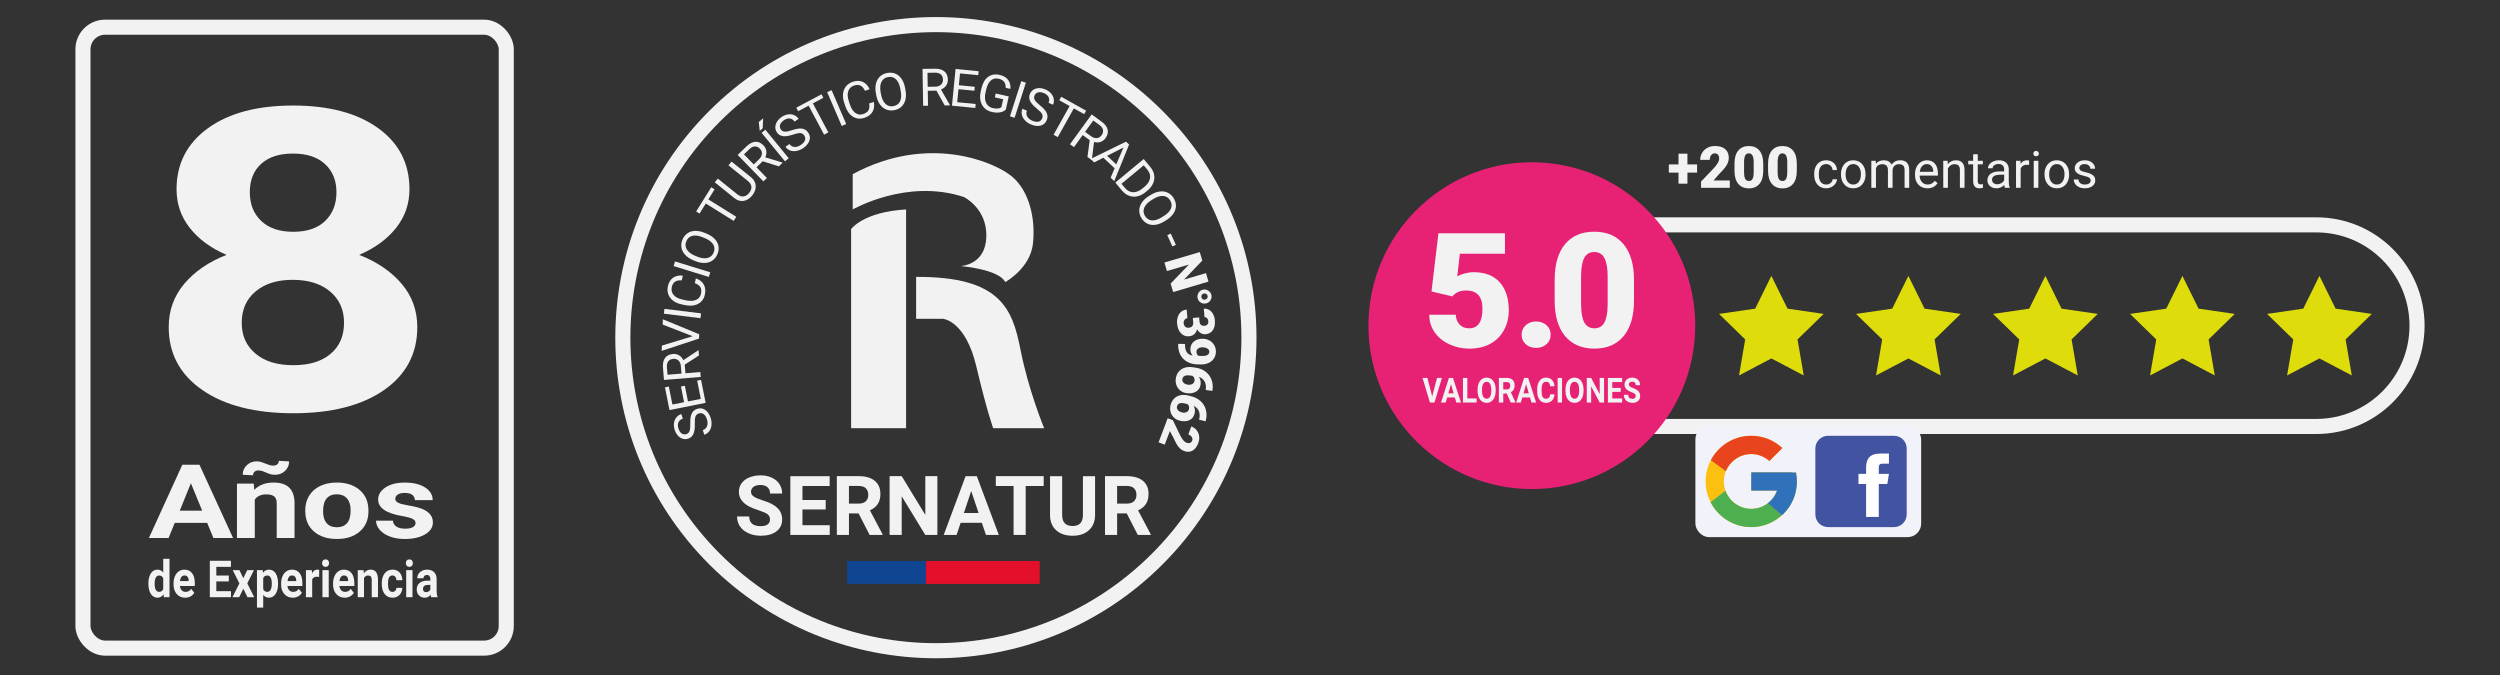
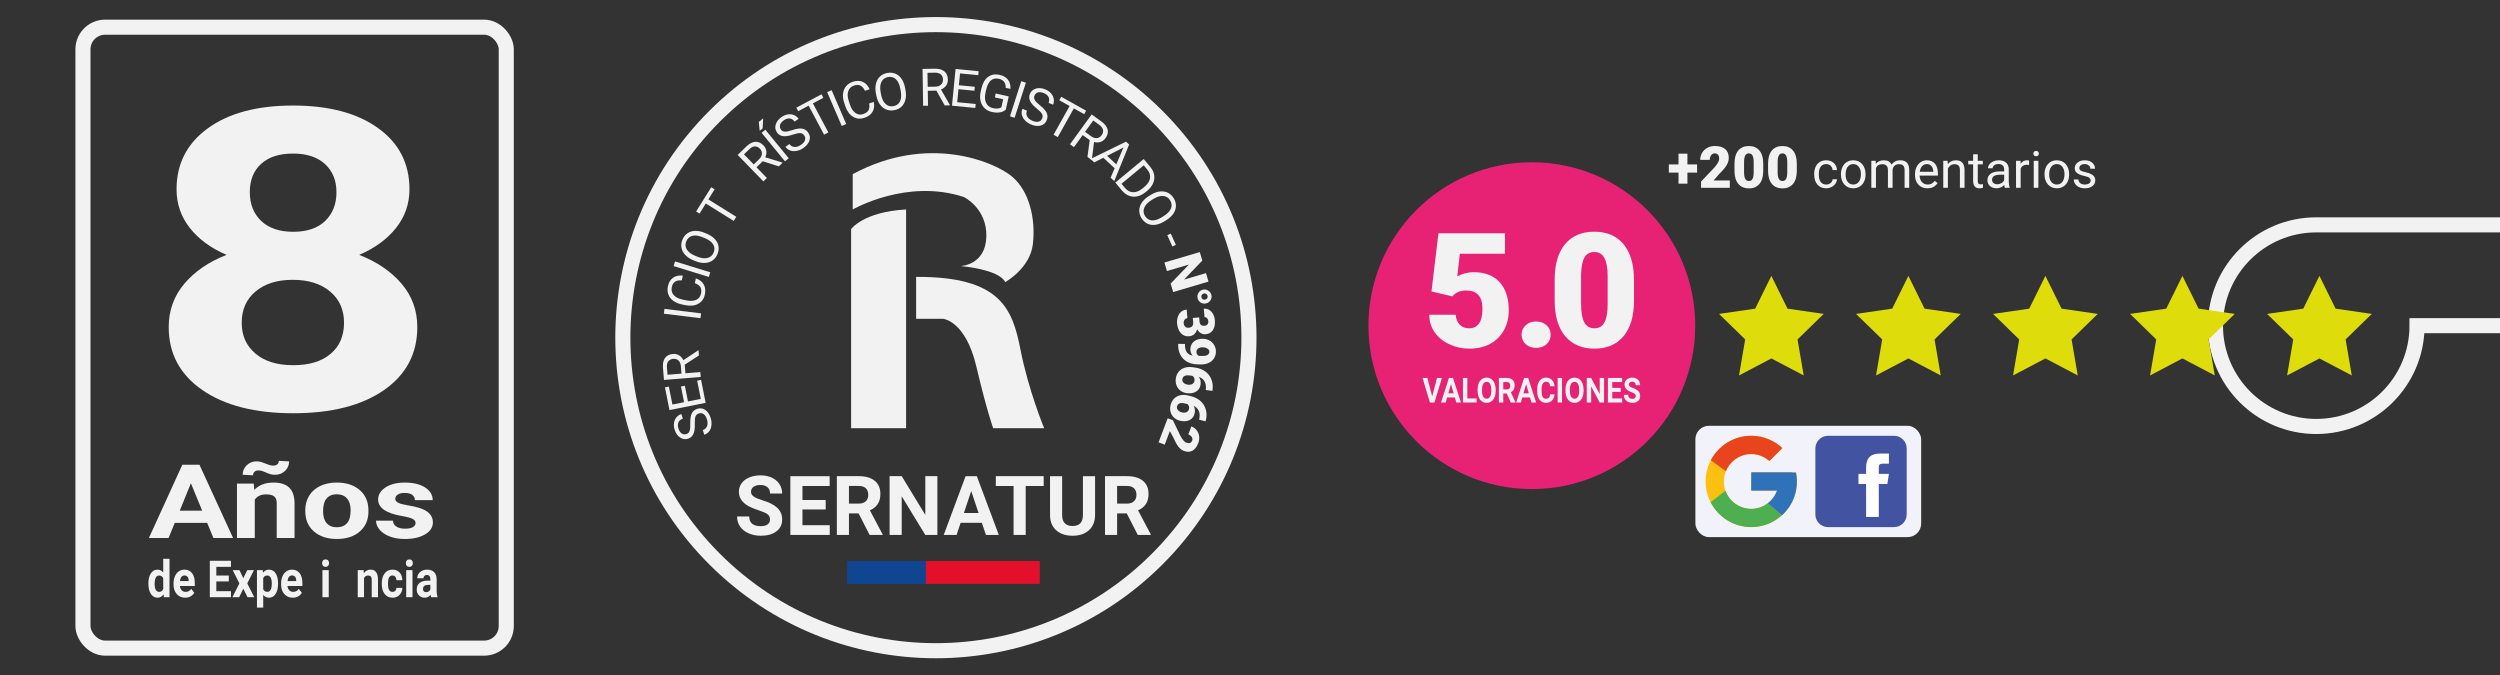
<svg xmlns="http://www.w3.org/2000/svg" id="Capa_1" data-name="Capa 1" viewBox="0 0 6296.28 1700.79">
  <rect x="0" y="0" width="6296.28" height="1700.79" fill="#333333" stroke="none" />
  <defs>
    <style>      .cls-1 {        fill: #104592;      }      .cls-2 {        fill: #f2f2f2;      }      .cls-3 {        fill: #e72274;      }      .cls-4 {        fill: #4daf50;      }      .cls-5 {        fill: #fff;      }      .cls-6 {        fill: #f2f3fa;      }      .cls-7 {        fill: #e40f2a;      }      .cls-8 {        fill: #e8451e;      }      .cls-9 {        fill: #2f72b9;      }      .cls-10 {        fill: none;        stroke: #f2f2f2;        stroke-miterlimit: 10;        stroke-width: 38px;      }      .cls-11 {        fill: #dedd0b;      }      .cls-12 {        fill: #fcc010;      }      .cls-13 {        fill: #4153a1;      }    </style>
  </defs>
  <g>
    <g>
      <path class="cls-2" d="M1939.27,1308.4c0-5.76-2.03-10.18-6.1-13.26-4.07-3.08-11.39-6.34-21.96-9.76-10.57-3.42-18.94-6.79-25.11-10.11-16.81-9.08-25.21-21.31-25.21-36.7,0-7.99,2.25-15.13,6.76-21.4,4.51-6.27,10.98-11.16,19.41-14.69,8.44-3.52,17.91-5.29,28.41-5.29,10.57,0,19.99,1.92,28.26,5.74,8.27,3.83,14.69,9.23,19.26,16.21,4.57,6.98,6.86,14.91,6.86,23.78h-30.5c0-6.77-2.14-12.05-6.4-15.81-4.27-3.76-10.27-5.64-17.99-5.64-7.46,0-13.25,1.58-17.38,4.73-4.13,3.15-6.2,7.3-6.2,12.45,0,4.81,2.42,8.84,7.27,12.1,4.84,3.25,11.98,6.3,21.4,9.15,17.35,5.22,29.99,11.69,37.92,19.41,7.93,7.73,11.89,17.35,11.89,28.87,0,12.81-4.85,22.86-14.54,30.14-9.69,7.29-22.74,10.93-39.14,10.93-11.39,0-21.75-2.08-31.11-6.25-9.35-4.17-16.48-9.88-21.4-17.13-4.91-7.25-7.37-15.65-7.37-25.21h30.6c0,16.33,9.76,24.5,29.28,24.5,7.25,0,12.91-1.47,16.98-4.42,4.06-2.95,6.1-7.07,6.1-12.35Z" />
      <path class="cls-2" d="M2079.54,1283.09h-58.55s0,39.65,0,39.65h68.72s0,24.5,0,24.5h-99.21s0-148,0-148h99.01s0,24.7,0,24.7h-68.51s0,35.27,0,35.27h58.55v23.89Z" />
      <path class="cls-2" d="M2162.39,1293.05h-24.3s0,54.18,0,54.18h-30.49s0-148,0-148h54.99c17.48,0,30.97,3.9,40.46,11.69,9.49,7.79,14.23,18.81,14.23,33.04,0,10.1-2.18,18.52-6.56,25.26-4.37,6.74-11,12.11-19.87,16.11l32.02,60.48v1.42s-32.73,0-32.73,0l-27.75-54.18ZM2138.09,1268.35h24.6c7.66,0,13.59-1.95,17.79-5.85,4.2-3.9,6.3-9.27,6.3-16.11s-1.98-12.47-5.95-16.47c-3.96-4-10.05-6-18.25-6h-24.5s0,44.42,0,44.42Z" />
      <path class="cls-2" d="M2360.81,1347.23h-30.5s-59.36-97.38-59.36-97.38v97.38s-30.49,0-30.49,0v-148s30.49,0,30.49,0l59.47,97.58v-97.58s30.39,0,30.39,0v148Z" />
      <path class="cls-2" d="M2472.83,1316.74h-53.47s-10.17,30.5-10.17,30.5h-32.42s55.09-148,55.09-148h28.26s55.4,148,55.4,148h-32.43s-10.27-30.5-10.27-30.5ZM2427.59,1292.04h37s-18.6-55.4-18.6-55.4l-18.4,55.4Z" />
      <path class="cls-2" d="M2628.55,1223.93h-45.33s0,123.3,0,123.3h-30.5s0-123.3,0-123.3h-44.73v-24.7s120.56,0,120.56,0v24.7Z" />
      <path class="cls-2" d="M2757.96,1199.23v97.48c0,16.2-5.07,29.01-15.2,38.43-10.13,9.42-23.97,14.13-41.52,14.13-17.28,0-31-4.57-41.17-13.72-10.17-9.15-15.35-21.72-15.55-37.71v-98.6s30.5,0,30.5,0v97.68c0,9.69,2.32,16.76,6.96,21.19,4.64,4.44,11.06,6.66,19.26,6.66,17.14,0,25.85-9.01,26.13-27.04v-98.5s30.6,0,30.6,0Z" />
      <path class="cls-2" d="M2837.75,1293.05h-24.29s0,54.18,0,54.18h-30.5s0-148,0-148h54.99c17.48,0,30.97,3.9,40.46,11.69,9.49,7.79,14.23,18.81,14.23,33.04,0,10.1-2.19,18.52-6.56,25.26-4.37,6.74-11,12.11-19.87,16.11l32.02,60.48v1.42s-32.73,0-32.73,0l-27.75-54.18ZM2813.46,1268.35h24.6c7.66,0,13.59-1.95,17.79-5.85,4.2-3.9,6.3-9.27,6.3-16.11,0-6.98-1.98-12.47-5.95-16.47-3.96-4-10.05-6-18.25-6h-24.5s0,44.42,0,44.42Z" />
    </g>
    <g>
      <rect class="cls-1" x="2133.39" y="1412.91" width="198.6" height="57.61" />
      <rect class="cls-7" x="2331.99" y="1412.91" width="286.53" height="57.61" />
    </g>
    <path class="cls-2" d="M2281.99,527.54v550.83s-138.47,0-138.47,0v-501.31s30.32-43.46,138.47-49.52Z" />
    <path class="cls-2" d="M2147.57,527.54s136.44-78.83,279.96-31.33c0,0,58.62,28.3,56.6,100.06-2.02,71.76-64.68,73.78-64.68,73.78,0,0,97.03,8.09,112.19,40.43,0,0,62.66-34.36,69.74-96.02,7.07-61.65-8.09-132.4-52.56-169.8-44.47-37.4-212.25-108.14-401.25-6.06v88.94Z" />
    <path class="cls-2" d="M2307.26,697.33v105.62s68.04,0,68.04,0c0,0,56.27,4.55,83.56,119.77,27.29,115.22,42.45,155.65,42.45,155.65h128.36s-39.42-95.01-59.63-198.1c-20.21-103.09-50.53-183.95-262.78-182.94Z" />
    <circle class="cls-10" cx="2357.07" cy="850.39" r="788.43" transform="translate(89.05 1915.78) rotate(-45)" />
    <g>
      <path class="cls-2" d="M1749.86,1067.82c.33,10.92-.86,19.34-3.59,25.24-2.73,5.9-7.17,9.84-13.32,11.81-6.96,2.24-13.62,1.3-19.96-2.81-6.34-4.1-10.94-10.61-13.8-19.52-1.95-6.07-2.51-11.87-1.69-17.38.82-5.51,2.88-10.24,6.17-14.17,3.29-3.94,7.39-6.69,12.29-8.26l3.76,11.72c-5.36,1.72-9.03,4.78-11.01,9.16-1.97,4.39-1.97,9.68.02,15.87,1.85,5.75,4.55,9.83,8.12,12.23,3.57,2.41,7.6,2.88,12.11,1.44,3.61-1.16,6.17-3.67,7.68-7.53,1.51-3.86,2.13-9.79,1.84-17.81-.29-8.01.14-14.49,1.3-19.44,1.16-4.95,3.08-8.96,5.75-12.03,2.68-3.07,6.26-5.33,10.76-6.77,7.17-2.3,13.8-1.35,19.91,2.85,6.1,4.2,10.66,10.98,13.66,20.33,1.95,6.07,2.6,12.12,1.97,18.13-.64,6.01-2.52,11.09-5.66,15.25-3.13,4.15-7.27,7.06-12.41,8.71l-3.76-11.72c5.34-1.72,8.93-5.04,10.76-9.99,1.83-4.94,1.69-10.71-.43-17.31-1.98-6.15-4.74-10.47-8.31-12.94-3.56-2.47-7.51-3.02-11.84-1.63-4.33,1.39-7.2,3.99-8.59,7.78-1.39,3.8-1.96,10.05-1.71,18.77Z" />
      <path class="cls-2" d="M1724.79,971.5l7.88,39.47,32.28-6.44-9.15-45.85,9.82-1.96,11.55,57.86-91.07,18.18-11.43-57.23,9.82-1.96,9.03,45.22,29.34-5.86-7.88-39.47,9.82-1.96Z" />
      <path class="cls-2" d="M1724.53,918.36l1.78,21.74,37.44-3.07,1.01,12.27-92.56,7.59-2.51-30.64c-.86-10.43.86-18.64,5.14-24.65,4.29-6,10.96-9.38,20.03-10.12,5.76-.47,10.91.67,15.45,3.44,4.54,2.76,8.09,6.84,10.67,12.21l37.5-24.96.76-.06,1.07,13.09-35.8,23.16ZM1716.33,940.92l-1.54-18.75c-.5-6.06-2.46-10.75-5.9-14.08-3.44-3.32-7.79-4.77-13.05-4.34-5.73.47-9.99,2.54-12.76,6.2-2.78,3.66-3.92,8.72-3.44,15.16l1.53,18.69,35.16-2.88Z" />
-       <path class="cls-2" d="M1744.46,846.76l-75.58-29.32.49-13.39,91.55,37.82-.4,10.84-94.07,30.96.49-13.32,77.52-23.58Z" />
      <path class="cls-2" d="M1765.61,789.21l-1.5,12.16-92.18-11.34,1.5-12.15,92.18,11.34Z" />
      <path class="cls-2" d="M1752.45,701.11c9.37,3.17,16.02,8.31,19.97,15.39,3.94,7.08,4.86,15.57,2.75,25.47-2.29,10.73-7.98,18.51-17.05,23.33-9.07,4.82-20.06,5.86-32.95,3.1l-8.73-1.87c-8.44-1.8-15.54-4.9-21.3-9.28-5.76-4.38-9.76-9.71-12.01-15.97-2.25-6.26-2.6-13.03-1.04-20.31,2.06-9.65,6.41-16.81,13.04-21.48,6.63-4.67,14.81-6.47,24.53-5.39l-2.57,12.04c-7.48-.51-13.22.62-17.21,3.4-4,2.78-6.66,7.29-7.99,13.52-1.64,7.65-.09,14.25,4.65,19.81,4.73,5.56,12.32,9.45,22.77,11.68l8.8,1.88c9.87,2.11,18.15,1.73,24.86-1.15,6.71-2.87,10.85-8.01,12.43-15.41,1.42-6.65,1-12.08-1.25-16.28s-7-7.68-14.24-10.44l2.57-12.04Z" />
      <path class="cls-2" d="M1788.82,685.77l-3.61,11.7-88.75-27.36,3.61-11.7,88.75,27.36Z" />
      <path class="cls-2" d="M1779.81,588.54c8.41,3.47,15.17,7.92,20.27,13.33,5.1,5.42,8.23,11.4,9.4,17.95,1.16,6.55.31,13.29-2.54,20.2-2.79,6.76-6.92,12.07-12.4,15.93-5.48,3.86-11.89,5.96-19.23,6.31-7.34.35-15.08-1.1-23.21-4.37l-6.19-2.55c-8.26-3.41-14.95-7.85-20.1-13.33-5.14-5.48-8.32-11.54-9.51-18.17-1.19-6.64-.4-13.33,2.39-20.09,2.84-6.88,7-12.26,12.49-16.13,5.49-3.88,11.97-5.93,19.45-6.16,7.48-.23,15.4,1.39,23.77,4.84l5.42,2.24ZM1769.62,597.52c-10.18-4.2-18.84-5.38-25.97-3.54-7.13,1.84-12.21,6.44-15.25,13.79-2.95,7.16-2.55,13.91,1.2,20.26,3.75,6.35,10.43,11.58,20.06,15.69l6.31,2.6c9.87,4.07,18.48,5.2,25.83,3.38,7.35-1.82,12.53-6.37,15.53-13.64,3.02-7.31,2.69-14.07-.98-20.28-3.67-6.21-10.46-11.42-20.35-15.64l-6.37-2.63Z" />
      <path class="cls-2" d="M1799.73,476.89l-15.77,25.35,70.35,43.77-6.44,10.34-70.35-43.77-15.74,25.29-8.5-5.29,37.94-60.98,8.5,5.29Z" />
-       <path class="cls-2" d="M1842.34,406.86l49.19,39.59c6.8,5.52,10.65,12.16,11.57,19.91.91,7.75-1.3,15.48-6.63,23.2l-1.94,2.62c-6.37,7.92-13.59,12.51-21.65,13.77-8.06,1.27-15.86-1.08-23.4-7.04l-49.29-39.67,7.6-9.44,49,39.43c5.23,4.21,10.46,6.04,15.68,5.49,5.22-.55,9.97-3.49,14.27-8.82,4.34-5.4,6.23-10.69,5.65-15.88-.58-5.18-3.48-9.88-8.72-14.1l-49.05-39.47,7.72-9.59Z" />
      <path class="cls-2" d="M1920.9,406.12l-15.66,15.19,26.16,26.96-8.84,8.57-64.67-66.65,22.07-21.41c7.51-7.28,14.94-11.18,22.3-11.69,7.36-.5,14.21,2.51,20.55,9.04,4.03,4.15,6.41,8.86,7.16,14.11.75,5.26-.14,10.59-2.65,16l43.11,13.1.53.55-9.43,9.15-40.63-12.93ZM1898.27,414.12l13.51-13.1c4.36-4.23,6.74-8.73,7.12-13.5.38-4.76-1.26-9.04-4.94-12.83-4.01-4.13-8.3-6.1-12.9-5.92-4.59.18-9.22,2.51-13.89,6.98l-13.46,13.06,24.56,25.32Z" />
      <path class="cls-2" d="M1911.01,307.14l11.05-9.06-1.33,25.34-7.37,6-2.35-22.28ZM1986.44,398.56l-9.47,7.76-58.87-71.83,9.47-7.76,58.87,71.83Z" />
      <path class="cls-2" d="M1997.11,339c-10.36,3.49-18.75,4.79-25.19,3.89s-11.5-4.01-15.17-9.32c-4.16-6.01-5.2-12.65-3.11-19.91,2.09-7.26,6.98-13.55,14.67-18.87,5.25-3.63,10.62-5.85,16.14-6.66,5.51-.81,10.63-.22,15.35,1.79,4.72,2.01,8.55,5.13,11.47,9.36l-10.12,7c-3.21-4.63-7.19-7.26-11.96-7.88-4.77-.62-9.83.92-15.18,4.62-4.97,3.43-8.08,7.21-9.35,11.32-1.27,4.11-.56,8.11,2.13,12,2.16,3.12,5.3,4.84,9.43,5.17,4.13.33,9.99-.81,17.57-3.41,7.58-2.6,13.91-4.07,18.98-4.4,5.07-.33,9.47.34,13.18,2.01s6.91,4.45,9.6,8.33c4.28,6.19,5.3,12.82,3.05,19.88-2.25,7.06-7.42,13.39-15.49,18.97-5.25,3.63-10.84,6.01-16.78,7.14-5.94,1.14-11.35.8-16.23-.99-4.88-1.79-8.86-4.91-11.93-9.35l10.12-7c3.19,4.62,7.42,7.08,12.68,7.4s10.74-1.49,16.44-5.44c5.32-3.68,8.64-7.58,9.97-11.71,1.33-4.13.71-8.06-1.88-11.8-2.59-3.74-5.9-5.73-9.94-5.96-4.04-.23-10.19,1.04-18.46,3.81Z" />
      <path class="cls-2" d="M2073.63,246.31l-26.35,14.03,38.94,73.13-10.75,5.73-38.94-73.14-26.29,14-4.71-8.84,63.39-33.76,4.71,8.84Z" />
      <path class="cls-2" d="M2131.2,312.42l-11.25,4.84-36.74-85.29,11.25-4.84,36.74,85.29Z" />
      <path class="cls-2" d="M2200.66,256.61c1.98,9.69.91,18.02-3.21,25-4.13,6.98-11,12.05-20.61,15.22-10.42,3.43-20,2.45-28.74-2.95-8.74-5.4-15.18-14.36-19.3-26.88l-2.79-8.48c-2.7-8.2-3.61-15.89-2.73-23.07.88-7.18,3.45-13.33,7.73-18.43,4.27-5.1,9.94-8.82,17.01-11.15,9.37-3.09,17.74-2.95,25.12.42,7.38,3.37,13.05,9.52,17.03,18.47l-11.69,3.85c-3.33-6.71-7.2-11.1-11.62-13.15-4.41-2.05-9.65-2.07-15.71-.08-7.43,2.45-12.35,7.12-14.76,14.01-2.41,6.89-1.94,15.4,1.4,25.55l2.82,8.55c3.16,9.58,7.67,16.54,13.53,20.88,5.86,4.34,12.39,5.33,19.58,2.96,6.46-2.13,10.94-5.23,13.43-9.29,2.49-4.06,3.1-9.92,1.84-17.56l11.69-3.85Z" />
      <path class="cls-2" d="M2280.44,226.69c1.68,8.94,1.65,17.03-.1,24.26-1.75,7.23-5.06,13.12-9.91,17.67-4.85,4.55-10.96,7.52-18.32,8.9-7.19,1.35-13.89.79-20.12-1.7-6.22-2.48-11.49-6.71-15.79-12.67-4.3-5.96-7.31-13.24-9.01-21.83l-1.24-6.58c-1.65-8.78-1.59-16.81.2-24.12,1.78-7.3,5.13-13.27,10.03-17.89,4.91-4.62,10.95-7.61,18.14-8.97,7.31-1.38,14.09-.83,20.34,1.65,6.24,2.48,11.5,6.79,15.77,12.93s7.25,13.66,8.92,22.56l1.09,5.77ZM2267.36,223.06c-2.04-10.82-5.78-18.72-11.21-23.69-5.44-4.97-12.06-6.72-19.88-5.25-7.61,1.43-13.05,5.46-16.32,12.06-3.28,6.61-4.01,15.07-2.2,25.37l1.26,6.71c1.98,10.49,5.73,18.32,11.27,23.48,5.54,5.17,12.17,7.02,19.9,5.57,7.77-1.46,13.26-5.43,16.45-11.89,3.2-6.46,3.86-15,1.99-25.59l-1.28-6.77Z" />
      <path class="cls-2" d="M2358.43,228.27l-21.81.35.61,37.57-12.31.2-1.5-92.86,30.74-.5c10.46-.17,18.55,2.08,24.26,6.75,5.71,4.67,8.64,11.56,8.79,20.65.09,5.78-1.39,10.85-4.44,15.19-3.06,4.35-7.35,7.63-12.88,9.84l22.45,39.06v.77s-13.12.21-13.12.21l-20.76-37.24ZM2336.46,218.61l18.81-.31c6.08-.1,10.89-1.75,14.43-4.96,3.54-3.21,5.27-7.46,5.18-12.74-.09-5.75-1.87-10.13-5.35-13.14-3.47-3.01-8.44-4.49-14.9-4.42l-18.75.3.57,35.27Z" />
      <path class="cls-2" d="M2453.99,228.55l-40.06-3.92-3.2,32.76,46.53,4.55-.97,9.97-58.72-5.74,9.04-92.43,58.09,5.68-.97,9.97-45.9-4.49-2.91,29.77,40.06,3.92-.97,9.97Z" />
      <path class="cls-2" d="M2533.14,276.05c-4.05,3.71-9.07,6.05-15.06,7-5.98.95-12.63.61-19.93-1.02-7.39-1.65-13.56-4.84-18.51-9.59-4.95-4.74-8.28-10.66-9.99-17.75s-1.66-14.86.14-23.3l1.77-7.91c3.05-13.65,8.6-23.53,16.65-29.62,8.05-6.09,17.84-7.85,29.38-5.27,9.46,2.11,16.54,6.23,21.23,12.35,4.69,6.12,6.69,13.77,5.99,22.94l-11.95-2.67c.45-12.54-5.35-20.15-17.38-22.84-8.01-1.79-14.71-.33-20.09,4.38-5.39,4.71-9.29,12.39-11.72,23.06l-1.66,7.42c-2.27,10.18-1.75,18.78,1.55,25.82,3.31,7.04,8.93,11.44,16.85,13.21,4.48,1,8.52,1.38,12.1,1.14s6.74-1.3,9.46-3.17l4.53-20.31-20.98-4.68,2.18-9.77,32.87,7.34-7.42,33.24Z" />
      <path class="cls-2" d="M2555.29,296.62l-11.66-3.75,28.44-88.41,11.66,3.75-28.44,88.41Z" />
      <path class="cls-2" d="M2611.11,273.33c-8.54-6.82-14.18-13.17-16.91-19.07-2.73-5.9-2.86-11.83-.37-17.8,2.8-6.75,7.82-11.22,15.06-13.39,7.23-2.18,15.17-1.47,23.81,2.12,5.89,2.45,10.67,5.77,14.34,9.96,3.67,4.19,5.94,8.82,6.81,13.88s.32,9.96-1.66,14.71l-11.37-4.72c2.16-5.2,2.21-9.98.15-14.32-2.06-4.34-6.1-7.77-12.11-10.26-5.58-2.32-10.44-2.89-14.58-1.73s-7.12,3.93-8.94,8.29c-1.45,3.5-1.2,7.08.76,10.73,1.96,3.65,6.09,7.96,12.38,12.93,6.29,4.97,10.95,9.49,13.97,13.58,3.02,4.09,4.84,8.14,5.44,12.17.61,4.03,0,8.22-1.81,12.58-2.88,6.95-7.91,11.39-15.07,13.32-7.16,1.93-15.27,1.01-24.34-2.75-5.89-2.45-10.92-5.86-15.09-10.24-4.17-4.38-6.82-9.11-7.96-14.18-1.14-5.08-.67-10.11,1.4-15.1l11.37,4.72c-2.15,5.18-1.94,10.07.64,14.67,2.58,4.59,7.07,8.22,13.47,10.88,5.97,2.48,11.05,3.16,15.24,2.05,4.19-1.11,7.16-3.77,8.91-7.97,1.75-4.2,1.62-8.06-.37-11.58-1.99-3.52-6.39-8.01-13.2-13.46Z" />
      <path class="cls-2" d="M2730.53,287.56l-26.05-14.57-40.45,72.32-10.63-5.95,40.44-72.32-26-14.54,4.89-8.74,62.69,35.06-4.89,8.74Z" />
      <path class="cls-2" d="M2744.49,352.99l-17.65-12.81-22.07,30.41-9.97-7.23,54.55-75.16,24.88,18.06c8.47,6.14,13.58,12.8,15.34,19.96s-.03,14.43-5.38,21.79c-3.4,4.68-7.62,7.84-12.67,9.48-5.05,1.64-10.46,1.68-16.21.13l-5.5,44.72-.45.62-10.63-7.72,5.76-42.24ZM2732.72,332.07l15.23,11.05c4.92,3.57,9.76,5.14,14.52,4.7,4.76-.44,8.69-2.8,11.79-7.08,3.38-4.65,4.58-9.23,3.62-13.72-.97-4.49-4.06-8.66-9.26-12.49l-15.18-11.02-20.72,28.55Z" />
      <path class="cls-2" d="M2807.21,423.78l-28.44-26.55-22.97,11.8-9.23-8.62,89.3-43.68,7.83,7.31-37.41,92.13-9.19-8.58,10.11-23.81ZM2788.3,392.43l23.08,21.55,18.08-42.54-41.16,21Z" />
      <path class="cls-2" d="M2808.96,459.82l71.49-59.29,16.74,20.18c5.16,6.22,8.34,12.86,9.56,19.92,1.21,7.06.36,13.99-2.55,20.8-2.92,6.81-7.65,12.96-14.2,18.45l-4.57,3.79c-6.74,5.59-13.73,9.19-20.96,10.8-7.23,1.6-14.21,1.12-20.93-1.45-6.72-2.58-12.77-7.04-18.16-13.41l-16.41-19.79ZM2880.55,416.36l-56.07,46.5,8.23,9.92c6.02,7.27,12.97,11.05,20.85,11.34,7.87.29,15.99-3.03,24.34-9.95l4.18-3.46c8.12-6.74,12.86-13.88,14.2-21.43,1.34-7.55-.86-14.85-6.6-21.91l-9.12-11Z" />
      <path class="cls-2" d="M2932.69,557.37c-7.7,4.84-15.24,7.77-22.61,8.79-7.37,1.02-14.06.1-20.08-2.75-6.01-2.85-11.01-7.45-14.99-13.78-3.89-6.19-5.82-12.64-5.79-19.34.03-6.7,2.04-13.14,6.01-19.33,3.97-6.19,9.64-11.65,17.01-16.38l5.67-3.56c7.56-4.75,15.06-7.63,22.51-8.65,7.45-1.01,14.22-.09,20.32,2.79,6.1,2.87,11.1,7.4,14.99,13.6,3.96,6.3,5.93,12.81,5.91,19.53-.02,6.72-2.11,13.19-6.26,19.41-4.15,6.22-10.06,11.75-17.73,16.57l-4.97,3.12ZM2931.28,543.86c9.32-5.86,15.31-12.23,17.94-19.11,2.63-6.88,1.84-13.68-2.4-20.42-4.12-6.55-9.85-10.14-17.2-10.77-7.35-.63-15.49,1.79-24.42,7.24l-5.78,3.63c-9.04,5.68-14.95,12.04-17.72,19.09-2.78,7.05-2.08,13.9,2.11,20.56,4.21,6.7,9.91,10.35,17.09,10.96,7.18.61,15.37-1.9,24.55-7.52l5.83-3.66Z" />
      <path class="cls-2" d="M2952.67,620.64l-12.85-28.35,8.77-3.97,12.85,28.35-8.77,3.98Z" />
      <path class="cls-2" d="M2954.58,735.52l-6.31-21.35,46.09-47.94-55.42,16.38-6.34-21.47,89.06-26.32,6.34,21.47-46.11,47.88,55.42-16.38,6.33,21.41-89.06,26.32Z" />
      <path class="cls-2" d="M3030.23,729.42c4.89-.89,9.37.09,13.44,2.96,4.07,2.87,6.54,6.69,7.41,11.45.85,4.69-.12,9.05-2.93,13.08-2.81,4.04-6.66,6.5-11.56,7.39-4.85.89-9.27-.05-13.25-2.8-3.98-2.75-6.41-6.51-7.28-11.28-.88-4.85.04-9.31,2.78-13.38,2.74-4.06,6.53-6.54,11.39-7.43ZM3025.66,748.47c.41,2.22,1.49,3.9,3.26,5.05,1.77,1.15,3.73,1.52,5.91,1.13,2.17-.4,3.93-1.45,5.26-3.16s1.79-3.68,1.39-5.89c-.4-2.22-1.53-3.95-3.38-5.19s-3.88-1.66-6.09-1.25c-2.22.4-3.93,1.53-5.13,3.36-1.2,1.84-1.6,3.83-1.21,5.96Z" />
      <path class="cls-2" d="M3020.11,799.38l.88,10.1c.7,8.01,4.96,11.67,12.8,10.98,3.05-.27,5.46-1.44,7.22-3.51,1.76-2.07,2.49-4.85,2.19-8.32-.25-2.84-1.29-5.23-3.12-7.19-1.84-1.95-3.98-2.82-6.44-2.61l-1.87-21.41c4.87-.42,9.33.55,13.38,2.93,4.05,2.38,7.35,5.88,9.91,10.5,2.56,4.62,4.09,9.81,4.59,15.58.9,10.29-.75,18.59-4.94,24.89-4.19,6.3-10.39,9.81-18.61,10.52-3.98.35-7.85-.54-11.6-2.67-3.75-2.13-6.93-5.43-9.54-9.89-1.35,5.07-3.71,9.16-7.09,12.27-3.38,3.11-7.74,4.9-13.08,5.37-8.26.72-15.15-1.88-20.65-7.8-5.51-5.92-8.72-14.05-9.62-24.39-.53-6.06.14-11.78,1.99-17.17,1.86-5.39,4.71-9.6,8.57-12.63,3.85-3.02,8.39-4.77,13.6-5.22l1.88,21.54c-2.84.25-5.2,1.61-7.07,4.08s-2.67,5.38-2.38,8.72c.33,3.77,1.64,6.69,3.93,8.75,2.29,2.06,5.07,2.95,8.33,2.67,4.66-.41,7.86-1.86,9.61-4.36,1.75-2.5,2.44-5.8,2.08-9.91l-.91-10.42,15.95-1.39Z" />
      <path class="cls-2" d="M3003.76,895.56c-4.06-4.73-6.01-9.97-5.88-15.71.2-8.42,3.21-15.02,9.02-19.82,5.81-4.8,13.48-7.08,23.01-6.85,5.95.14,11.44,1.66,16.48,4.54,5.04,2.88,8.98,6.86,11.84,11.93s4.21,10.62,4.07,16.66c-.14,6.12-1.82,11.62-5.02,16.5-3.2,4.88-7.65,8.63-13.35,11.26-5.7,2.63-12.23,3.9-19.58,3.81l-8.23-.2c-10.25-.24-19.08-2.46-26.51-6.66-7.43-4.2-13.07-10.07-16.94-17.6-3.86-7.54-5.67-16.26-5.44-26.16l.03-1.34,17.22.41-.03,4.08c.37,14.81,6.8,23.19,19.31,25.15ZM3013.25,886.03c-.11,4.68,1.83,8.08,5.82,10.22l8.93.21c5.95.14,10.38-.75,13.27-2.68,2.89-1.93,4.38-4.6,4.46-8,.07-3.02-1.48-5.59-4.67-7.71-3.18-2.12-7.07-3.23-11.66-3.34-4.84-.12-8.73.83-11.65,2.85-2.92,2.01-4.42,4.83-4.51,8.44Z" />
      <path class="cls-2" d="M3053.4,984.46l-16.75-2.28.13-.95c1.08-7.96.07-14.76-3.04-20.4-3.12-5.64-7.98-9.51-14.61-11.61,4.06,5.45,5.6,11.84,4.6,19.17-1.08,7.96-4.86,13.91-11.31,17.84-6.46,3.93-14.4,5.25-23.84,3.96-5.86-.8-11.04-2.91-15.55-6.34s-7.81-7.8-9.9-13.13c-2.08-5.33-2.72-11-1.9-17.03.89-6.53,3.17-12.16,6.84-16.9,3.67-4.74,8.46-8.16,14.37-10.27,5.91-2.11,12.47-2.72,19.69-1.82l8.53,1.16c9.48,1.29,17.72,4.49,24.73,9.58,7.01,5.1,12.15,11.71,15.42,19.84,3.27,8.13,4.28,16.78,3.03,25.97l-.44,3.22ZM3008.43,958.76c.39-2.82.05-5.27-.99-7.35-1.05-2.07-2.46-3.71-4.23-4.89l-6.38-.87c-11.63-1.58-17.99,1.65-19.09,9.7-.44,3.24.64,6.15,3.25,8.72,2.61,2.57,6.11,4.15,10.49,4.74,4.51.61,8.34,0,11.48-1.81,3.15-1.83,4.97-4.57,5.47-8.24Z" />
      <path class="cls-2" d="M3036.23,1061.12l-16.38-4.16.23-.93c1.98-7.79,1.73-14.66-.72-20.62-2.46-5.95-6.86-10.35-13.21-13.19,3.42,5.87,4.23,12.39,2.41,19.56-1.97,7.79-6.39,13.27-13.25,16.45-6.86,3.17-14.91,3.59-24.14,1.25-5.73-1.45-10.64-4.14-14.74-8.05-4.1-3.91-6.88-8.63-8.35-14.16-1.47-5.53-1.46-11.24.03-17.13,1.62-6.39,4.52-11.73,8.7-16.02,4.18-4.29,9.32-7.15,15.44-8.59,6.11-1.43,12.7-1.3,19.77.41l8.35,2.12c9.27,2.35,17.11,6.46,23.5,12.31,6.39,5.85,10.75,13,13.08,21.45,2.33,8.44,2.36,17.16.08,26.14l-.8,3.15ZM2994.44,1030.51c.7-2.76.65-5.23-.16-7.41-.81-2.18-2.02-3.96-3.65-5.33l-6.25-1.58c-11.38-2.89-18.06-.39-20.06,7.48-.81,3.17-.06,6.18,2.25,9.03,2.31,2.84,5.6,4.81,9.89,5.9,4.41,1.12,8.28.95,11.61-.51,3.33-1.46,5.45-3.98,6.36-7.57Z" />
      <path class="cls-2" d="M2917.86,1114.01l22.93-60.61,13.13,4.96,18.79,39.03c5.23,9.84,10.16,15.64,14.77,17.38,3.74,1.41,6.89,1.67,9.45.78,2.57-.89,4.44-2.89,5.61-5.99,1.16-3.06.79-6.04-1.09-8.94-1.88-2.89-4.78-5.08-8.67-6.55l7.63-20.17c5.33,2.02,9.75,5.21,13.25,9.58,3.51,4.37,5.64,9.41,6.39,15.1.75,5.7.03,11.47-2.19,17.31-3.55,9.39-8.45,15.79-14.71,19.23-6.25,3.43-13.44,3.61-21.55.54-3.42-1.29-6.51-3.19-9.27-5.69-2.76-2.5-5.41-5.77-7.96-9.8-2.54-4.03-5.67-10.16-9.38-18.38l-8.7-16.11-12.93,34.19-15.51-5.87Z" />
    </g>
  </g>
  <g>
    <path class="cls-2" d="M1031.23,476.62c0,36.62-11.25,69.09-33.72,97.41-22.48,28.33-53.45,50.95-92.89,67.88,44.95,17.62,80.58,41.88,106.89,72.78,26.3,30.91,39.45,67.25,39.45,109.03,0,67-28,119.92-83.98,158.77-56,38.84-132.14,58.27-228.42,58.27s-172.64-19.5-229.05-58.53c-56.41-39.02-84.61-91.84-84.61-158.5,0-41.78,13.14-78.2,39.44-109.28s61.72-55.25,106.27-72.53c-39.45-16.92-70.31-39.55-92.58-67.88-22.27-28.31-33.39-60.78-33.39-97.41,0-64.25,26.3-115.45,78.89-153.62,52.59-38.16,124.06-57.25,214.41-57.25s161.27,18.92,214.08,56.73c52.81,37.83,79.22,89.2,79.22,154.14ZM866.45,812.76c0-32.72-11.67-58.91-35-78.55s-54.72-29.47-94.16-29.47-70.2,9.73-93.53,29.2-34.98,45.75-34.98,78.81,11.45,57.89,34.36,77.53,54.72,29.45,95.44,29.45,71.14-9.47,93.83-28.42c22.69-18.94,34.05-45.12,34.05-78.56ZM847.37,483.95c0-29.3-9.55-52.83-28.64-70.58s-46.02-26.62-80.8-26.62-61.08,8.62-80.17,25.86-28.62,41.02-28.62,71.34,9.53,54.12,28.62,72.39c19.09,18.28,46.03,27.41,80.81,27.41s61.61-9.12,80.48-27.41c18.88-18.27,28.31-42.39,28.31-72.39Z" />
    <g>
      <path class="cls-2" d="M521.77,1316.9h-81.67l-15.53,37.99h-49.53l84.16-184.39h43.16l84.62,184.39h-49.53l-15.68-37.99ZM452.68,1286.13h56.52l-28.41-69.02-28.1,69.02Z" />
      <path class="cls-2" d="M639,1217.87l1.4,15.83c12.01-12.24,28.1-18.36,48.29-18.36,17.8,0,31.05,4.26,39.75,12.79,8.69,8.53,13.14,21.28,13.35,38.25v88.52h-44.87v-87.63c0-7.77-2.07-13.4-6.21-16.91-4.14-3.5-11.02-5.26-20.65-5.26-12.63,0-22.1,4.39-28.41,13.17v96.63h-44.87v-137.02h42.23ZM728.12,1162.02c0,9.54-3.42,17.54-10.25,24-6.83,6.46-15.17,9.69-25,9.69-3.94,0-7.43-.36-10.48-1.08-3.05-.72-7.27-2.26-12.65-4.62-5.38-2.36-9.27-3.82-11.65-4.37-2.38-.55-4.97-.82-7.76-.82-3.62,0-6.7,1.06-9.24,3.17-2.54,2.11-3.8,5.11-3.8,8.99l-26.08-1.27c0-9.37,3.39-17.35,10.17-23.93,6.78-6.59,15.09-9.88,24.92-9.88,3.11,0,6.03.32,8.77.95,2.74.63,7.22,2.17,13.43,4.62,6.21,2.45,10.5,3.93,12.89,4.43,2.38.51,4.86.76,7.45.76,3.62,0,6.75-1.03,9.39-3.1,2.64-2.07,3.96-5.04,3.96-8.93l25.93,1.39Z" />
      <path class="cls-2" d="M768.8,1285.11c0-13.59,3.21-25.71,9.63-36.35,6.42-10.64,15.66-18.87,27.72-24.7,12.06-5.83,26.06-8.74,42-8.74,22.67,0,41.17,5.66,55.51,16.97,14.34,11.31,22.33,26.68,23.99,46.1l.31,9.37c0,21.02-7.2,37.89-21.58,50.59-14.39,12.71-33.69,19.06-57.92,19.06s-43.55-6.33-57.99-19-21.66-29.89-21.66-51.67v-1.65ZM813.68,1287.71c0,13.02,3,22.98,9.01,29.87,6,6.89,14.6,10.34,25.77,10.34s19.35-3.4,25.46-10.21c6.11-6.81,9.16-17.69,9.16-32.66,0-12.77-3.05-22.66-9.16-29.68-6.11-7.02-14.7-10.53-25.77-10.53s-19.46,3.49-25.46,10.46c-6,6.98-9.01,17.78-9.01,32.41Z" />
      <path class="cls-2" d="M1046.58,1317.03c0-4.47-2.72-8-8.15-10.57-5.43-2.57-14.16-4.88-26.16-6.9-39.96-6.84-59.93-20.68-59.93-41.54,0-12.16,6.18-22.31,18.55-30.46,12.37-8.15,28.54-12.22,48.52-12.22,21.32,0,38.38,4.1,51.16,12.28,12.78,8.19,19.18,18.83,19.18,31.91h-44.87c0-5.23-2.07-9.56-6.21-12.98-4.14-3.42-10.61-5.13-19.41-5.13-7.56,0-13.41,1.39-17.54,4.18-4.14,2.79-6.21,6.33-6.21,10.64,0,4.05,2.35,7.33,7.06,9.81,4.71,2.49,12.65,4.64,23.83,6.46,11.18,1.82,20.6,3.86,28.26,6.14,23.7,7.09,35.56,19.38,35.56,36.85,0,12.5-6.57,22.6-19.72,30.33-13.15,7.72-30.12,11.59-50.93,11.59-14.08,0-26.58-2.05-37.5-6.14-10.92-4.09-19.49-9.71-25.7-16.84-6.21-7.13-9.32-14.84-9.32-23.11h42.54c.41,6.5,3.36,11.48,8.85,14.94,5.49,3.46,12.83,5.19,22.05,5.19,8.59,0,15.09-1.33,19.49-3.99,4.4-2.66,6.6-6.14,6.6-10.45Z" />
    </g>
    <g>
      <path class="cls-2" d="M373.7,1469.47c0-10.63,2.06-19.09,6.19-25.39,4.13-6.3,9.78-9.45,16.95-9.45,5.75,0,10.5,2.48,14.25,7.44v-34.78h15.83v96.79h-14.25l-.76-7.25c-3.93,5.67-8.99,8.51-15.17,8.51-6.95,0-12.53-3.16-16.73-9.48s-6.3-15.11-6.3-26.37ZM389.47,1470.83c0,6.4.96,11.3,2.89,14.7,1.93,3.41,4.73,5.11,8.41,5.11,4.88,0,8.31-2.38,10.32-7.13v-26.95c-1.96-4.75-5.37-7.13-10.21-7.13-7.6,0-11.41,7.13-11.41,21.39Z" />
      <path class="cls-2" d="M466.32,1505.32c-8.66,0-15.71-3.07-21.15-9.2-5.44-6.13-8.16-14.3-8.16-24.51v-1.76c0-6.85,1.15-12.97,3.44-18.37,2.29-5.4,5.54-9.56,9.74-12.48,4.2-2.92,9-4.38,14.38-4.38,8.08,0,14.44,2.94,19.08,8.82,4.64,5.88,6.96,14.22,6.96,25.02v7.44h-37.61c.51,4.45,2.05,8.02,4.61,10.71,2.56,2.69,5.81,4.03,9.74,4.03,6.08,0,10.82-2.54,14.25-7.62l7.75,10.02c-2.37,3.87-5.57,6.88-9.61,9.04s-8.51,3.25-13.43,3.25ZM464.52,1449.31c-3.13,0-5.67,1.22-7.61,3.67-1.95,2.45-3.19,5.95-3.74,10.51h21.94v-1.46c-.07-4.05-1.02-7.18-2.84-9.4-1.82-2.21-4.4-3.32-7.75-3.32Z" />
      <path class="cls-2" d="M576.24,1464.3h-31.44v24.58h36.9v15.19h-53.27v-91.75h53.16v15.31h-36.79v21.87h31.44v14.81Z" />
      <path class="cls-2" d="M612.76,1456.24l9.93-20.35h16.87l-16.81,33.4,17.52,34.78h-16.92l-10.53-21.42-10.48,21.42h-16.97l17.52-34.78-16.76-33.4h16.92l9.71,20.35Z" />
      <path class="cls-2" d="M700.3,1470.61c0,10.5-2.07,18.91-6.19,25.24-4.13,6.32-9.71,9.48-16.73,9.48-5.97,0-10.79-2.39-14.46-7.18v32.14h-15.77v-94.39h14.63l.55,6.68c3.82-5.29,8.81-7.94,14.95-7.94,7.28,0,12.94,3.11,16.97,9.33,4.04,6.22,6.06,14.79,6.06,25.71v.95ZM684.53,1469.28c0-6.34-.97-11.24-2.92-14.68-1.95-3.44-4.78-5.17-8.49-5.17-4.95,0-8.35,2.18-10.21,6.55v27.91c1.93,4.5,5.37,6.74,10.32,6.74,7.53,0,11.3-7.12,11.3-21.36Z" />
      <path class="cls-2" d="M737.25,1505.32c-8.66,0-15.71-3.07-21.15-9.2-5.44-6.13-8.16-14.3-8.16-24.51v-1.76c0-6.85,1.15-12.97,3.44-18.37,2.29-5.4,5.54-9.56,9.74-12.48,4.2-2.92,9-4.38,14.38-4.38,8.08,0,14.44,2.94,19.08,8.82,4.64,5.88,6.96,14.22,6.96,25.02v7.44h-37.61c.51,4.45,2.05,8.02,4.61,10.71,2.56,2.69,5.81,4.03,9.74,4.03,6.08,0,10.82-2.54,14.25-7.62l7.75,10.02c-2.37,3.87-5.57,6.88-9.61,9.04s-8.51,3.25-13.43,3.25ZM735.45,1449.31c-3.13,0-5.67,1.22-7.61,3.67-1.95,2.45-3.19,5.95-3.74,10.51h21.94v-1.46c-.07-4.05-1.02-7.18-2.84-9.4-1.82-2.21-4.4-3.32-7.75-3.32Z" />
-       <path class="cls-2" d="M803.67,1452.96c-2.15-.34-4.04-.5-5.68-.5-5.97,0-9.88,2.33-11.73,6.99v44.61h-15.77v-68.18h14.9l.44,8.13c3.17-6.26,7.55-9.39,13.15-9.39,1.75,0,3.38.27,4.91.82l-.22,17.52Z" />
      <path class="cls-2" d="M811.15,1418.24c0-2.73.79-4.98,2.37-6.74,1.58-1.76,3.74-2.65,6.47-2.65s4.84.88,6.44,2.65c1.6,1.76,2.4,4.01,2.4,6.74s-.81,5.04-2.43,6.81c-1.62,1.76-3.76,2.65-6.41,2.65s-4.79-.88-6.41-2.65c-1.62-1.76-2.43-4.03-2.43-6.81ZM827.91,1504.06h-15.83v-68.18h15.83v68.18Z" />
-       <path class="cls-2" d="M868.08,1505.32c-8.66,0-15.71-3.07-21.15-9.2-5.44-6.13-8.16-14.3-8.16-24.51v-1.76c0-6.85,1.15-12.97,3.44-18.37,2.29-5.4,5.54-9.56,9.74-12.48,4.2-2.92,9-4.38,14.38-4.38,8.08,0,14.44,2.94,19.08,8.82,4.64,5.88,6.96,14.22,6.96,25.02v7.44h-37.61c.51,4.45,2.05,8.02,4.61,10.71,2.56,2.69,5.81,4.03,9.74,4.03,6.08,0,10.82-2.54,14.25-7.62l7.75,10.02c-2.37,3.87-5.57,6.88-9.61,9.04s-8.51,3.25-13.43,3.25ZM866.28,1449.31c-3.13,0-5.67,1.22-7.61,3.67-1.95,2.45-3.19,5.95-3.74,10.51h21.94v-1.46c-.07-4.05-1.02-7.18-2.84-9.4-1.82-2.21-4.4-3.32-7.75-3.32Z" />
      <path class="cls-2" d="M915.84,1435.89l.49,7.88c4.22-6.09,9.88-9.14,16.97-9.14,6.26,0,10.92,2.12,13.97,6.36,3.06,4.24,4.62,10.59,4.69,19.03v44.04h-15.77v-43.6c0-3.86-.73-6.67-2.18-8.41-1.46-1.74-3.88-2.61-7.26-2.61-4.44,0-7.77,2.18-9.99,6.55v48.08h-15.77v-68.18h14.85Z" />
      <path class="cls-2" d="M988.48,1490.64c2.91,0,5.28-.92,7.1-2.77,1.82-1.85,2.76-4.31,2.84-7.37h14.79c-.04,4.62-1.13,8.85-3.27,12.7-2.15,3.84-5.09,6.83-8.81,8.95-3.73,2.12-7.85,3.18-12.36,3.18-8.44,0-15.1-3.1-19.98-9.29-4.88-6.2-7.31-14.75-7.31-25.68v-1.2c0-10.5,2.42-18.88,7.26-25.14,4.84-6.26,11.48-9.39,19.92-9.39,7.39,0,13.31,2.43,17.77,7.28,4.46,4.85,6.72,11.31,6.8,19.38h-14.79c-.07-3.55-1.02-6.43-2.84-8.65-1.82-2.22-4.22-3.33-7.2-3.33-3.68,0-6.45,1.55-8.32,4.64-1.87,3.09-2.81,8.11-2.81,15.05v1.89c0,7.03.93,12.08,2.78,15.15,1.86,3.07,4.68,4.61,8.46,4.61Z" />
      <path class="cls-2" d="M1022.1,1418.24c0-2.73.79-4.98,2.37-6.74,1.58-1.76,3.74-2.65,6.47-2.65s4.84.88,6.44,2.65c1.6,1.76,2.4,4.01,2.4,6.74s-.81,5.04-2.43,6.81c-1.62,1.76-3.76,2.65-6.41,2.65s-4.79-.88-6.41-2.65c-1.62-1.76-2.43-4.03-2.43-6.81ZM1038.86,1504.06h-15.83v-68.18h15.83v68.18Z" />
      <path class="cls-2" d="M1086.07,1504.06c-.73-1.64-1.26-3.68-1.58-6.11-3.82,4.92-8.79,7.37-14.9,7.37-5.79,0-10.58-1.93-14.38-5.8-3.8-3.86-5.7-8.74-5.7-14.62,0-7.22,2.32-12.77,6.96-16.64,4.64-3.86,11.34-5.82,20.11-5.86h7.26v-3.91c0-3.15-.7-5.67-2.1-7.56-1.4-1.89-3.61-2.83-6.63-2.83-2.66,0-4.74.74-6.25,2.21-1.51,1.47-2.27,3.49-2.27,6.05h-15.77c0-3.95,1.05-7.6,3.17-10.96,2.11-3.36,5.09-6,8.95-7.91,3.86-1.91,8.19-2.87,12.99-2.87,7.28,0,13.05,2.11,17.33,6.33,4.27,4.22,6.41,10.16,6.41,17.8v29.55c.04,6.47.82,11.36,2.35,14.68v1.07h-15.94ZM1073.02,1491.4c2.33,0,4.48-.6,6.44-1.8s3.42-2.8,4.37-4.82v-11.72h-5.89c-7.9,0-12.1,3.15-12.61,9.45l-.05,1.07c0,2.27.69,4.14,2.07,5.61,1.38,1.47,3.27,2.21,5.68,2.21Z" />
    </g>
    <rect class="cls-10" x="208.94" y="68.5" width="1066.07" height="1563.79" rx="55.67" ry="55.67" />
  </g>
  <g>
    <polygon class="cls-11" points="5841.52 694.82 5882.25 777.35 5973.35 790.6 5907.45 854.83 5923.02 945.56 5841.52 902.71 5760.07 945.56 5775.62 854.83 5709.68 790.6 5800.79 777.35 5841.52 694.82" />
    <g>
-       <path class="cls-10" d="M6087.34,820.17c0,140.23-113.67,253.89-253.87,253.89h-1727.73c-140.22,0-253.86-113.66-253.86-253.89h0c0-140.22,113.64-253.86,253.86-253.86h1727.73c140.2,0,253.87,113.64,253.87,253.86h0Z" />
+       <path class="cls-10" d="M6087.34,820.17c0,140.23-113.67,253.89-253.87,253.89c-140.22,0-253.86-113.66-253.86-253.89h0c0-140.22,113.64-253.86,253.86-253.86h1727.73c140.2,0,253.87,113.64,253.87,253.86h0Z" />
      <path class="cls-3" d="M4269.46,820.16c0,227.31-184.23,411.53-411.49,411.53s-411.53-184.23-411.53-411.53,184.24-411.49,411.53-411.49,411.49,184.23,411.49,411.49Z" />
      <g>
        <path class="cls-2" d="M3607.04,998.41l12.14-46.52h12.29l-18.66,61.86h-11.52l-18.58-61.86h12.25l12.07,46.52Z" />
        <path class="cls-2" d="M3664.01,1001h-19.36l-3.68,12.75h-11.74l19.94-61.86h10.23l20.06,61.86h-11.74l-3.72-12.75ZM3647.63,990.67h13.39l-6.73-23.15-6.66,23.15Z" />
        <path class="cls-2" d="M3695.51,1003.5h23.44v10.24h-34.48v-61.86h11.04v51.62Z" />
        <path class="cls-2" d="M3766.93,984.22c0,6.09-.93,11.43-2.8,16.02-1.87,4.59-4.53,8.13-8,10.62-3.47,2.49-7.45,3.74-11.94,3.74s-8.4-1.23-11.89-3.7-6.18-5.98-8.1-10.56c-1.91-4.57-2.88-9.83-2.91-15.78v-3.06c0-6.09.95-11.45,2.85-16.08,1.9-4.63,4.59-8.18,8.06-10.66,3.47-2.48,7.44-3.72,11.9-3.72s8.43,1.24,11.9,3.72c3.47,2.48,6.16,6.03,8.06,10.66,1.9,4.63,2.85,9.98,2.85,16.04v2.76ZM3755.74,981.41c0-6.49-1.01-11.41-3.02-14.78-2.01-3.37-4.88-5.06-8.61-5.06s-6.56,1.67-8.57,4.99c-2.01,3.33-3.03,8.21-3.05,14.64v3.02c0,6.32,1,11.22,3.02,14.7,2.01,3.48,4.91,5.23,8.68,5.23s6.55-1.68,8.54-5.03c1.99-3.36,2.99-8.25,3.02-14.68v-3.02Z" />
        <path class="cls-2" d="M3794.79,991.1h-8.79v22.64h-11.04v-61.86h19.91c6.33,0,11.21,1.63,14.65,4.89s5.15,7.86,5.15,13.81c0,4.22-.79,7.74-2.37,10.56-1.58,2.82-3.98,5.06-7.19,6.73l11.59,25.28v.59h-11.85l-10.05-22.64ZM3785.99,980.78h8.91c2.77,0,4.92-.81,6.44-2.44,1.52-1.63,2.28-3.87,2.28-6.73s-.72-5.21-2.15-6.88-3.64-2.51-6.61-2.51h-8.87v18.57Z" />
        <path class="cls-2" d="M3853.3,1001h-19.36l-3.68,12.75h-11.74l19.94-61.86h10.23l20.06,61.86h-11.74l-3.72-12.75ZM3836.92,990.67h13.39l-6.73-23.15-6.66,23.15Z" />
        <path class="cls-2" d="M3915.04,993.14c-.42,6.66-2.54,11.9-6.38,15.72-3.84,3.82-8.9,5.74-15.18,5.74-6.87,0-12.27-2.67-16.21-8.01-3.94-5.34-5.91-12.67-5.91-21.99v-3.78c0-5.95.91-11.19,2.72-15.72,1.82-4.53,4.41-8.01,7.78-10.43,3.37-2.42,7.29-3.63,11.76-3.63,6.18,0,11.16,1.91,14.94,5.74,3.78,3.82,5.96,9.19,6.55,16.1h-11.04c-.27-3.99-1.23-6.89-2.89-8.69-1.66-1.8-4.18-2.7-7.56-2.7-3.68,0-6.43,1.52-8.26,4.57-1.83,3.04-2.77,7.77-2.81,14.17v4.67c0,6.68.88,11.57,2.63,14.66s4.52,4.63,8.3,4.63c3.41,0,5.96-.9,7.64-2.7,1.68-1.8,2.64-4.58,2.89-8.35h11.04Z" />
        <path class="cls-2" d="M3934.03,1013.74h-11.04v-61.86h11.04v61.86Z" />
        <path class="cls-2" d="M3988.27,984.22c0,6.09-.93,11.43-2.8,16.02-1.87,4.59-4.53,8.13-8,10.62-3.47,2.49-7.45,3.74-11.94,3.74s-8.4-1.23-11.89-3.7-6.18-5.98-8.1-10.56c-1.91-4.57-2.88-9.83-2.91-15.78v-3.06c0-6.09.95-11.45,2.85-16.08,1.9-4.63,4.59-8.18,8.06-10.66,3.47-2.48,7.44-3.72,11.9-3.72s8.43,1.24,11.9,3.72c3.47,2.48,6.16,6.03,8.06,10.66,1.9,4.63,2.85,9.98,2.85,16.04v2.76ZM3977.08,981.41c0-6.49-1.01-11.41-3.02-14.78-2.01-3.37-4.88-5.06-8.61-5.06s-6.56,1.67-8.57,4.99c-2.01,3.33-3.03,8.21-3.05,14.64v3.02c0,6.32,1,11.22,3.02,14.7,2.01,3.48,4.91,5.23,8.68,5.23s6.55-1.68,8.54-5.03c1.99-3.36,2.99-8.25,3.02-14.68v-3.02Z" />
        <path class="cls-2" d="M4039.86,1013.74h-11.04l-21.49-40.7v40.7h-11.04v-61.86h11.04l21.53,40.78v-40.78h11v61.86Z" />
        <path class="cls-2" d="M4081.74,986.94h-21.2v16.57h24.88v10.24h-35.92v-61.86h35.84v10.32h-24.8v14.74h21.2v9.98Z" />
        <path class="cls-2" d="M4119.68,997.51c0-2.41-.74-4.25-2.21-5.54s-4.12-2.65-7.95-4.08c-3.83-1.43-6.86-2.84-9.09-4.23-6.08-3.79-9.13-8.91-9.13-15.34,0-3.34.82-6.32,2.45-8.94,1.63-2.62,3.97-4.67,7.03-6.14,3.05-1.47,6.48-2.21,10.29-2.21s7.24.8,10.23,2.4c2.99,1.6,5.32,3.86,6.97,6.78,1.66,2.92,2.48,6.23,2.48,9.94h-11.04c0-2.83-.77-5.03-2.32-6.61-1.55-1.57-3.72-2.36-6.51-2.36s-4.8.66-6.29,1.98c-1.5,1.32-2.25,3.05-2.25,5.2,0,2.01.88,3.7,2.63,5.06s4.34,2.63,7.75,3.82c6.28,2.18,10.86,4.89,13.73,8.11s4.31,7.25,4.31,12.07c0,5.35-1.75,9.55-5.26,12.6-3.51,3.04-8.23,4.57-14.17,4.57-4.12,0-7.88-.87-11.26-2.61-3.39-1.74-5.97-4.13-7.75-7.16-1.78-3.03-2.67-6.54-2.67-10.54h11.08c0,6.83,3.53,10.24,10.6,10.24,2.62,0,4.67-.62,6.15-1.85,1.47-1.23,2.21-2.95,2.21-5.16Z" />
      </g>
      <g>
        <path class="cls-2" d="M4249.81,414.11h24.31v20.6h-24.31v27.87h-22.46v-27.87h-24.38v-20.6h24.38v-27.09h22.46v27.09Z" />
        <path class="cls-2" d="M4356.53,472.99h-72.43v-15.68l33.36-35.07c8.22-9.36,12.33-16.8,12.33-22.31,0-4.47-.97-7.87-2.92-10.19-1.95-2.33-4.78-3.49-8.48-3.49s-6.63,1.56-8.91,4.67c-2.28,3.11-3.42,7-3.42,11.66h-24.1c0-6.37,1.59-12.25,4.78-17.64,3.18-5.39,7.6-9.61,13.26-12.65,5.66-3.04,11.98-4.56,18.96-4.56,11.22,0,19.85,2.59,25.91,7.77,6.06,5.18,9.09,12.62,9.09,22.31,0,4.09-.76,8.07-2.28,11.94-1.52,3.88-3.89,7.94-7.09,12.19-3.21,4.25-8.38,9.94-15.51,17.07l-13.4,15.47h40.85v18.54Z" />
        <path class="cls-2" d="M4440.72,430.58c0,14.02-3.15,24.83-9.45,32.44-6.3,7.6-15.17,11.41-26.63,11.41s-20.48-3.83-26.8-11.48c-6.32-7.65-9.48-18.44-9.48-32.37v-18.96c0-14.02,3.15-24.83,9.45-32.44,6.3-7.6,15.2-11.41,26.7-11.41s20.41,3.83,26.73,11.48c6.32,7.65,9.48,18.46,9.48,32.44v18.89ZM4416.7,408.55c0-7.46-.97-13.03-2.92-16.72-1.95-3.68-5.04-5.53-9.27-5.53s-7.14,1.71-9.02,5.13c-1.88,3.42-2.89,8.6-3.03,15.54v26.52c0,7.75.97,13.42,2.92,17,1.95,3.59,5.04,5.38,9.27,5.38s7.1-1.75,9.05-5.24c1.95-3.49,2.95-8.97,2.99-16.43v-25.66Z" />
        <path class="cls-2" d="M4525.27,430.58c0,14.02-3.15,24.83-9.45,32.44-6.3,7.6-15.17,11.41-26.63,11.41s-20.48-3.83-26.8-11.48c-6.32-7.65-9.48-18.44-9.48-32.37v-18.96c0-14.02,3.15-24.83,9.45-32.44,6.3-7.6,15.2-11.41,26.7-11.41s20.41,3.83,26.73,11.48c6.32,7.65,9.48,18.46,9.48,32.44v18.89ZM4501.25,408.55c0-7.46-.97-13.03-2.92-16.72-1.95-3.68-5.04-5.53-9.27-5.53s-7.14,1.71-9.02,5.13c-1.88,3.42-2.89,8.6-3.03,15.54v26.52c0,7.75.97,13.42,2.92,17,1.95,3.59,5.04,5.38,9.27,5.38s7.1-1.75,9.05-5.24c1.95-3.49,2.95-8.97,2.99-16.43v-25.66Z" />
        <path class="cls-2" d="M4599.4,464.75c4.15,0,7.78-1.26,10.88-3.77,3.1-2.52,4.82-5.66,5.16-9.44h11.01c-.21,3.9-1.55,7.61-4.03,11.13-2.47,3.52-5.78,6.33-9.91,8.43-4.13,2.1-8.5,3.14-13.11,3.14-9.27,0-16.64-3.09-22.11-9.28-5.47-6.19-8.21-14.65-8.21-25.38v-1.95c0-6.62,1.22-12.52,3.65-17.67,2.43-5.16,5.92-9.16,10.47-12.01,4.55-2.85,9.93-4.28,16.13-4.28,7.63,0,13.97,2.29,19.03,6.86,5.05,4.57,7.75,10.5,8.08,17.8h-11.01c-.34-4.4-2-8.02-5-10.85-3-2.83-6.7-4.25-11.1-4.25-5.91,0-10.49,2.13-13.74,6.38-3.25,4.26-4.88,10.41-4.88,18.46v2.2c0,7.84,1.61,13.88,4.84,18.12,3.23,4.24,7.84,6.35,13.84,6.35Z" />
        <path class="cls-2" d="M4636.45,438.34c0-6.67,1.31-12.66,3.93-17.99,2.62-5.32,6.27-9.43,10.94-12.33s10.01-4.34,16.01-4.34c9.27,0,16.76,3.21,22.49,9.62,5.72,6.42,8.59,14.95,8.59,25.6v.82c0,6.63-1.27,12.57-3.81,17.83-2.54,5.26-6.16,9.36-10.88,12.3-4.72,2.94-10.14,4.4-16.26,4.4-9.23,0-16.7-3.21-22.42-9.62-5.72-6.42-8.59-14.91-8.59-25.47v-.82ZM4648.15,439.72c0,7.55,1.75,13.61,5.25,18.18,3.5,4.57,8.19,6.86,14.06,6.86s10.61-2.32,14.09-6.95c3.48-4.63,5.22-11.12,5.22-19.47,0-7.46-1.77-13.51-5.32-18.15-3.54-4.63-8.25-6.95-14.12-6.95s-10.38,2.29-13.9,6.86c-3.52,4.57-5.28,11.11-5.28,19.62Z" />
        <path class="cls-2" d="M4723.94,404.94l.31,7.55c4.99-5.87,11.72-8.81,20.19-8.81,9.52,0,16,3.65,19.44,10.94,2.26-3.27,5.21-5.91,8.84-7.93s7.92-3.02,12.86-3.02c14.93,0,22.52,7.9,22.77,23.71v45.6h-11.64v-44.91c0-4.86-1.11-8.5-3.33-10.91s-5.96-3.62-11.2-3.62c-4.32,0-7.91,1.29-10.76,3.87-2.85,2.58-4.51,6.05-4.97,10.41v45.16h-11.7v-44.6c0-9.9-4.84-14.84-14.53-14.84-7.63,0-12.85,3.25-15.66,9.75v49.69h-11.64v-68.06h11.01Z" />
        <path class="cls-2" d="M4854.15,474.25c-9.23,0-16.73-3.03-22.52-9.09s-8.68-14.16-8.68-24.31v-2.14c0-6.75,1.29-12.78,3.87-18.08,2.58-5.3,6.19-9.46,10.82-12.45,4.63-3,9.66-4.5,15.06-4.5,8.85,0,15.73,2.92,20.63,8.74,4.91,5.83,7.36,14.17,7.36,25.03v4.84h-46.11c.17,6.71,2.13,12.13,5.88,16.26,3.75,4.13,8.52,6.2,14.31,6.2,4.11,0,7.59-.84,10.44-2.52,2.85-1.68,5.35-3.9,7.49-6.67l7.11,5.54c-5.7,8.77-14.26,13.15-25.66,13.15ZM4852.7,413.24c-4.7,0-8.64,1.71-11.83,5.13-3.19,3.42-5.16,8.21-5.91,14.37h34.09v-.88c-.34-5.91-1.93-10.49-4.78-13.74-2.85-3.25-6.71-4.88-11.57-4.88Z" />
        <path class="cls-2" d="M4905.16,404.94l.38,8.55c5.2-6.54,11.99-9.81,20.38-9.81,14.38,0,21.64,8.11,21.76,24.34v44.97h-11.64v-45.04c-.04-4.91-1.16-8.53-3.37-10.88-2.2-2.35-5.63-3.52-10.28-3.52-3.77,0-7.09,1.01-9.94,3.02-2.85,2.01-5.07,4.65-6.67,7.93v48.5h-11.64v-68.06h11.01Z" />
        <path class="cls-2" d="M4981.02,388.45v16.48h12.71v9h-12.71v42.26c0,2.73.57,4.78,1.7,6.14,1.13,1.36,3.06,2.05,5.79,2.05,1.34,0,3.19-.25,5.54-.75v9.38c-3.06.83-6.04,1.25-8.93,1.25-5.2,0-9.12-1.57-11.76-4.72-2.64-3.14-3.96-7.61-3.96-13.4v-42.21h-12.39v-9h12.39v-16.48h11.64Z" />
        <path class="cls-2" d="M5049.33,472.99c-.67-1.34-1.22-3.73-1.64-7.17-5.41,5.62-11.87,8.43-19.37,8.43-6.71,0-12.21-1.9-16.51-5.69-4.3-3.79-6.45-8.61-6.45-14.44,0-7.09,2.69-12.59,8.08-16.51,5.39-3.92,12.97-5.88,22.74-5.88h11.32v-5.35c0-4.07-1.22-7.31-3.65-9.72-2.43-2.41-6.02-3.62-10.76-3.62-4.15,0-7.63,1.05-10.44,3.14-2.81,2.1-4.21,4.63-4.21,7.61h-11.7c0-3.4,1.21-6.68,3.62-9.84s5.68-5.67,9.81-7.52c4.13-1.84,8.67-2.77,13.62-2.77,7.84,0,13.99,1.96,18.43,5.88,4.44,3.92,6.75,9.32,6.92,16.2v31.32c0,6.25.8,11.22,2.39,14.91v1.01h-12.2ZM5030.02,464.12c3.65,0,7.11-.94,10.38-2.83,3.27-1.89,5.64-4.34,7.11-7.36v-13.96h-9.12c-14.26,0-21.39,4.17-21.39,12.52,0,3.65,1.22,6.5,3.65,8.55,2.43,2.05,5.56,3.08,9.37,3.08Z" />
        <path class="cls-2" d="M5110.28,415.38c-1.76-.29-3.67-.44-5.72-.44-7.63,0-12.81,3.25-15.54,9.75v48.31h-11.64v-68.06h11.32l.19,7.86c3.81-6.08,9.22-9.12,16.23-9.12,2.26,0,3.98.29,5.16.88v10.82Z" />
        <path class="cls-2" d="M5121.04,386.88c0-1.89.58-3.48,1.73-4.78s2.86-1.95,5.13-1.95,3.98.65,5.16,1.95,1.76,2.89,1.76,4.78-.59,3.46-1.76,4.72-2.89,1.89-5.16,1.89-3.97-.63-5.13-1.89-1.73-2.83-1.73-4.72ZM5133.62,472.99h-11.64v-68.06h11.64v68.06Z" />
        <path class="cls-2" d="M5149.15,438.34c0-6.67,1.31-12.66,3.93-17.99,2.62-5.32,6.27-9.43,10.94-12.33s10.01-4.34,16.01-4.34c9.27,0,16.76,3.21,22.49,9.62,5.72,6.42,8.59,14.95,8.59,25.6v.82c0,6.63-1.27,12.57-3.81,17.83-2.54,5.26-6.16,9.36-10.88,12.3-4.72,2.94-10.14,4.4-16.26,4.4-9.23,0-16.7-3.21-22.42-9.62-5.72-6.42-8.59-14.91-8.59-25.47v-.82ZM5160.85,439.72c0,7.55,1.75,13.61,5.25,18.18,3.5,4.57,8.19,6.86,14.06,6.86s10.61-2.32,14.09-6.95c3.48-4.63,5.22-11.12,5.22-19.47,0-7.46-1.77-13.51-5.32-18.15-3.54-4.63-8.25-6.95-14.12-6.95s-10.38,2.29-13.9,6.86c-3.52,4.57-5.28,11.11-5.28,19.62Z" />
        <path class="cls-2" d="M5265.33,454.94c0-3.14-1.19-5.59-3.55-7.33-2.37-1.74-6.5-3.24-12.39-4.5-5.89-1.26-10.57-2.77-14.03-4.53-3.46-1.76-6.02-3.86-7.67-6.29-1.66-2.43-2.48-5.32-2.48-8.68,0-5.58,2.36-10.29,7.08-14.15,4.72-3.86,10.75-5.79,18.08-5.79,7.72,0,13.97,1.99,18.78,5.98,4.8,3.98,7.2,9.08,7.2,15.28h-11.7c0-3.19-1.35-5.93-4.06-8.24-2.71-2.31-6.11-3.46-10.22-3.46s-7.55.92-9.94,2.77c-2.39,1.85-3.59,4.26-3.59,7.23,0,2.81,1.11,4.93,3.33,6.35,2.22,1.43,6.24,2.79,12.04,4.09,5.81,1.3,10.51,2.85,14.12,4.66,3.61,1.8,6.28,3.97,8.02,6.51,1.74,2.54,2.61,5.63,2.61,9.28,0,6.08-2.43,10.96-7.3,14.62-4.86,3.67-11.18,5.5-18.93,5.5-5.45,0-10.27-.96-14.47-2.89-4.19-1.93-7.47-4.62-9.84-8.08-2.37-3.46-3.55-7.2-3.55-11.23h11.64c.21,3.9,1.77,6.99,4.69,9.28,2.91,2.29,6.76,3.43,11.54,3.43,4.4,0,7.94-.89,10.6-2.67,2.66-1.78,3.99-4.16,3.99-7.14Z" />
      </g>
      <polygon class="cls-11" points="4461.2 694.82 4501.93 777.35 4593.03 790.6 4527.12 854.83 4542.68 945.56 4461.2 902.71 4379.74 945.56 4395.28 854.83 4329.37 790.6 4420.46 777.35 4461.2 694.82" />
      <polygon class="cls-11" points="4806.27 694.82 4847.01 777.35 4938.11 790.6 4872.21 854.83 4887.78 945.56 4806.27 902.71 4724.82 945.56 4740.36 854.83 4674.44 790.6 4765.55 777.35 4806.27 694.82" />
      <polygon class="cls-11" points="5151.35 694.82 5192.1 777.35 5283.18 790.6 5217.29 854.83 5232.84 945.56 5151.35 902.71 5069.89 945.56 5085.45 854.83 5019.53 790.6 5110.62 777.35 5151.35 694.82" />
      <polygon class="cls-11" points="5496.44 694.82 5537.18 777.35 5628.27 790.6 5562.36 854.83 5577.93 945.56 5496.44 902.71 5414.98 945.56 5430.53 854.83 5364.62 790.6 5455.7 777.35 5496.44 694.82" />
      <g>
        <path class="cls-2" d="M3605.21,734.07l17.52-146.59h167.5v51.57h-113.57l-6.5,56.93c4.72-2.77,10.92-5.2,18.6-7.31,7.68-2.11,15.19-3.16,22.54-3.16,28.47,0,50.35,8.43,65.64,25.29,15.28,16.86,22.93,40.52,22.93,70.96,0,18.37-4.1,35-12.3,49.9-8.2,14.89-19.72,26.34-34.54,34.35-14.83,8.01-32.35,12.01-52.55,12.01-17.98,0-34.84-3.71-50.58-11.11-15.75-7.41-28.08-17.57-37-30.48-8.92-12.91-13.32-27.5-13.19-43.76h66.53c.66,10.47,4,18.79,10.04,24.94,6.03,6.16,13.97,9.23,23.82,9.23,22.31,0,33.46-16.5,33.46-49.5,0-30.51-13.65-45.77-40.94-45.77-15.49,0-27.03,4.98-34.64,14.93l-52.75-12.41Z" />
        <path class="cls-2" d="M3868.76,809.69c10.5,0,19.22,3.12,26.18,9.35,6.95,6.23,10.43,14.21,10.43,23.91s-3.48,17.68-10.43,23.91c-6.96,6.23-15.68,9.35-26.18,9.35s-19.39-3.15-26.28-9.45c-6.89-6.3-10.33-14.24-10.33-23.82s3.44-17.52,10.33-23.82c6.89-6.3,15.65-9.45,26.28-9.45Z" />
        <path class="cls-2" d="M4115.22,756.94c0,38.71-8.69,68.56-26.08,89.56-17.39,21-41.89,31.49-73.51,31.49s-56.56-10.56-74.01-31.69c-17.45-21.12-26.18-50.91-26.18-89.36v-52.36c0-38.71,8.69-68.56,26.08-89.56,17.38-20.99,41.95-31.49,73.71-31.49s56.36,10.56,73.81,31.69c17.45,21.13,26.18,50.98,26.18,89.56v52.16ZM4048.89,696.12c0-20.6-2.69-35.99-8.07-46.16-5.38-10.17-13.91-15.25-25.59-15.25s-19.72,4.72-24.9,14.17c-5.18,9.45-7.97,23.75-8.37,42.91v73.22c0,21.39,2.69,37.04,8.07,46.94,5.38,9.91,13.91,14.86,25.59,14.86s19.62-4.82,25-14.47c5.38-9.64,8.13-24.77,8.27-45.37v-70.86Z" />
      </g>
      <g>
        <rect class="cls-6" x="4269.87" y="1072.38" width="568.59" height="280.32" rx="33.98" ry="33.98" />
        <g>
          <g>
            <path class="cls-12" d="M4523.29,1190.01h-9.26v-.48h-103.5v46h64.99c-9.48,26.78-34.96,46-64.99,46-38.11,0-69-30.9-69-69s30.9-69,69-69c17.59,0,33.59,6.64,45.78,17.47l32.53-32.53c-20.54-19.14-48.01-30.95-78.3-30.95-63.51,0-115,51.49-115,115s51.49,115,115,115,115-51.49,115-115c0-7.71-.79-15.24-2.24-22.52Z" />
            <path class="cls-8" d="M4308.79,1159.01l37.78,27.71c10.22-25.31,34.98-43.18,63.96-43.18,17.59,0,33.59,6.64,45.78,17.47l32.53-32.53c-20.54-19.14-48.01-30.95-78.3-30.95-44.17,0-82.48,24.94-101.74,61.47Z" />
            <path class="cls-4" d="M4410.53,1327.54c29.7,0,56.7-11.37,77.1-29.85l-35.59-30.12c-11.55,8.75-25.9,13.97-41.51,13.97-29.91,0-55.31-19.07-64.88-45.69l-37.5,28.89c19.03,37.24,57.68,62.8,102.38,62.8Z" />
            <path class="cls-9" d="M4523.29,1190.01h-9.26v-.48h-103.5v46h64.99c-4.55,12.86-12.83,23.95-23.5,32.03,0,0,.01,0,.02-.01l35.59,30.12c-2.52,2.29,37.9-27.64,37.9-85.14,0-7.71-.79-15.24-2.24-22.52Z" />
          </g>
          <g>
            <path class="cls-13" d="M4802.02,1295.59c0,17.65-14.3,31.94-31.94,31.94h-166.11c-17.64,0-31.94-14.3-31.94-31.94v-166.11c0-17.65,14.3-31.94,31.94-31.94h166.11c17.65,0,31.94,14.3,31.94,31.94v166.11Z" />
            <path class="cls-5" d="M4753.26,1218.92h-21.52v83.06h-31.94v-83.06h-19.17v-25.56h19.17v-15.4c.01-22.41,9.32-35.71,35.73-35.71h21.77v25.56h-14.61c-10.28,0-10.94,3.83-10.94,11.01v14.55h25.56l-4.04,25.56Z" />
          </g>
        </g>
      </g>
    </g>
  </g>
</svg>